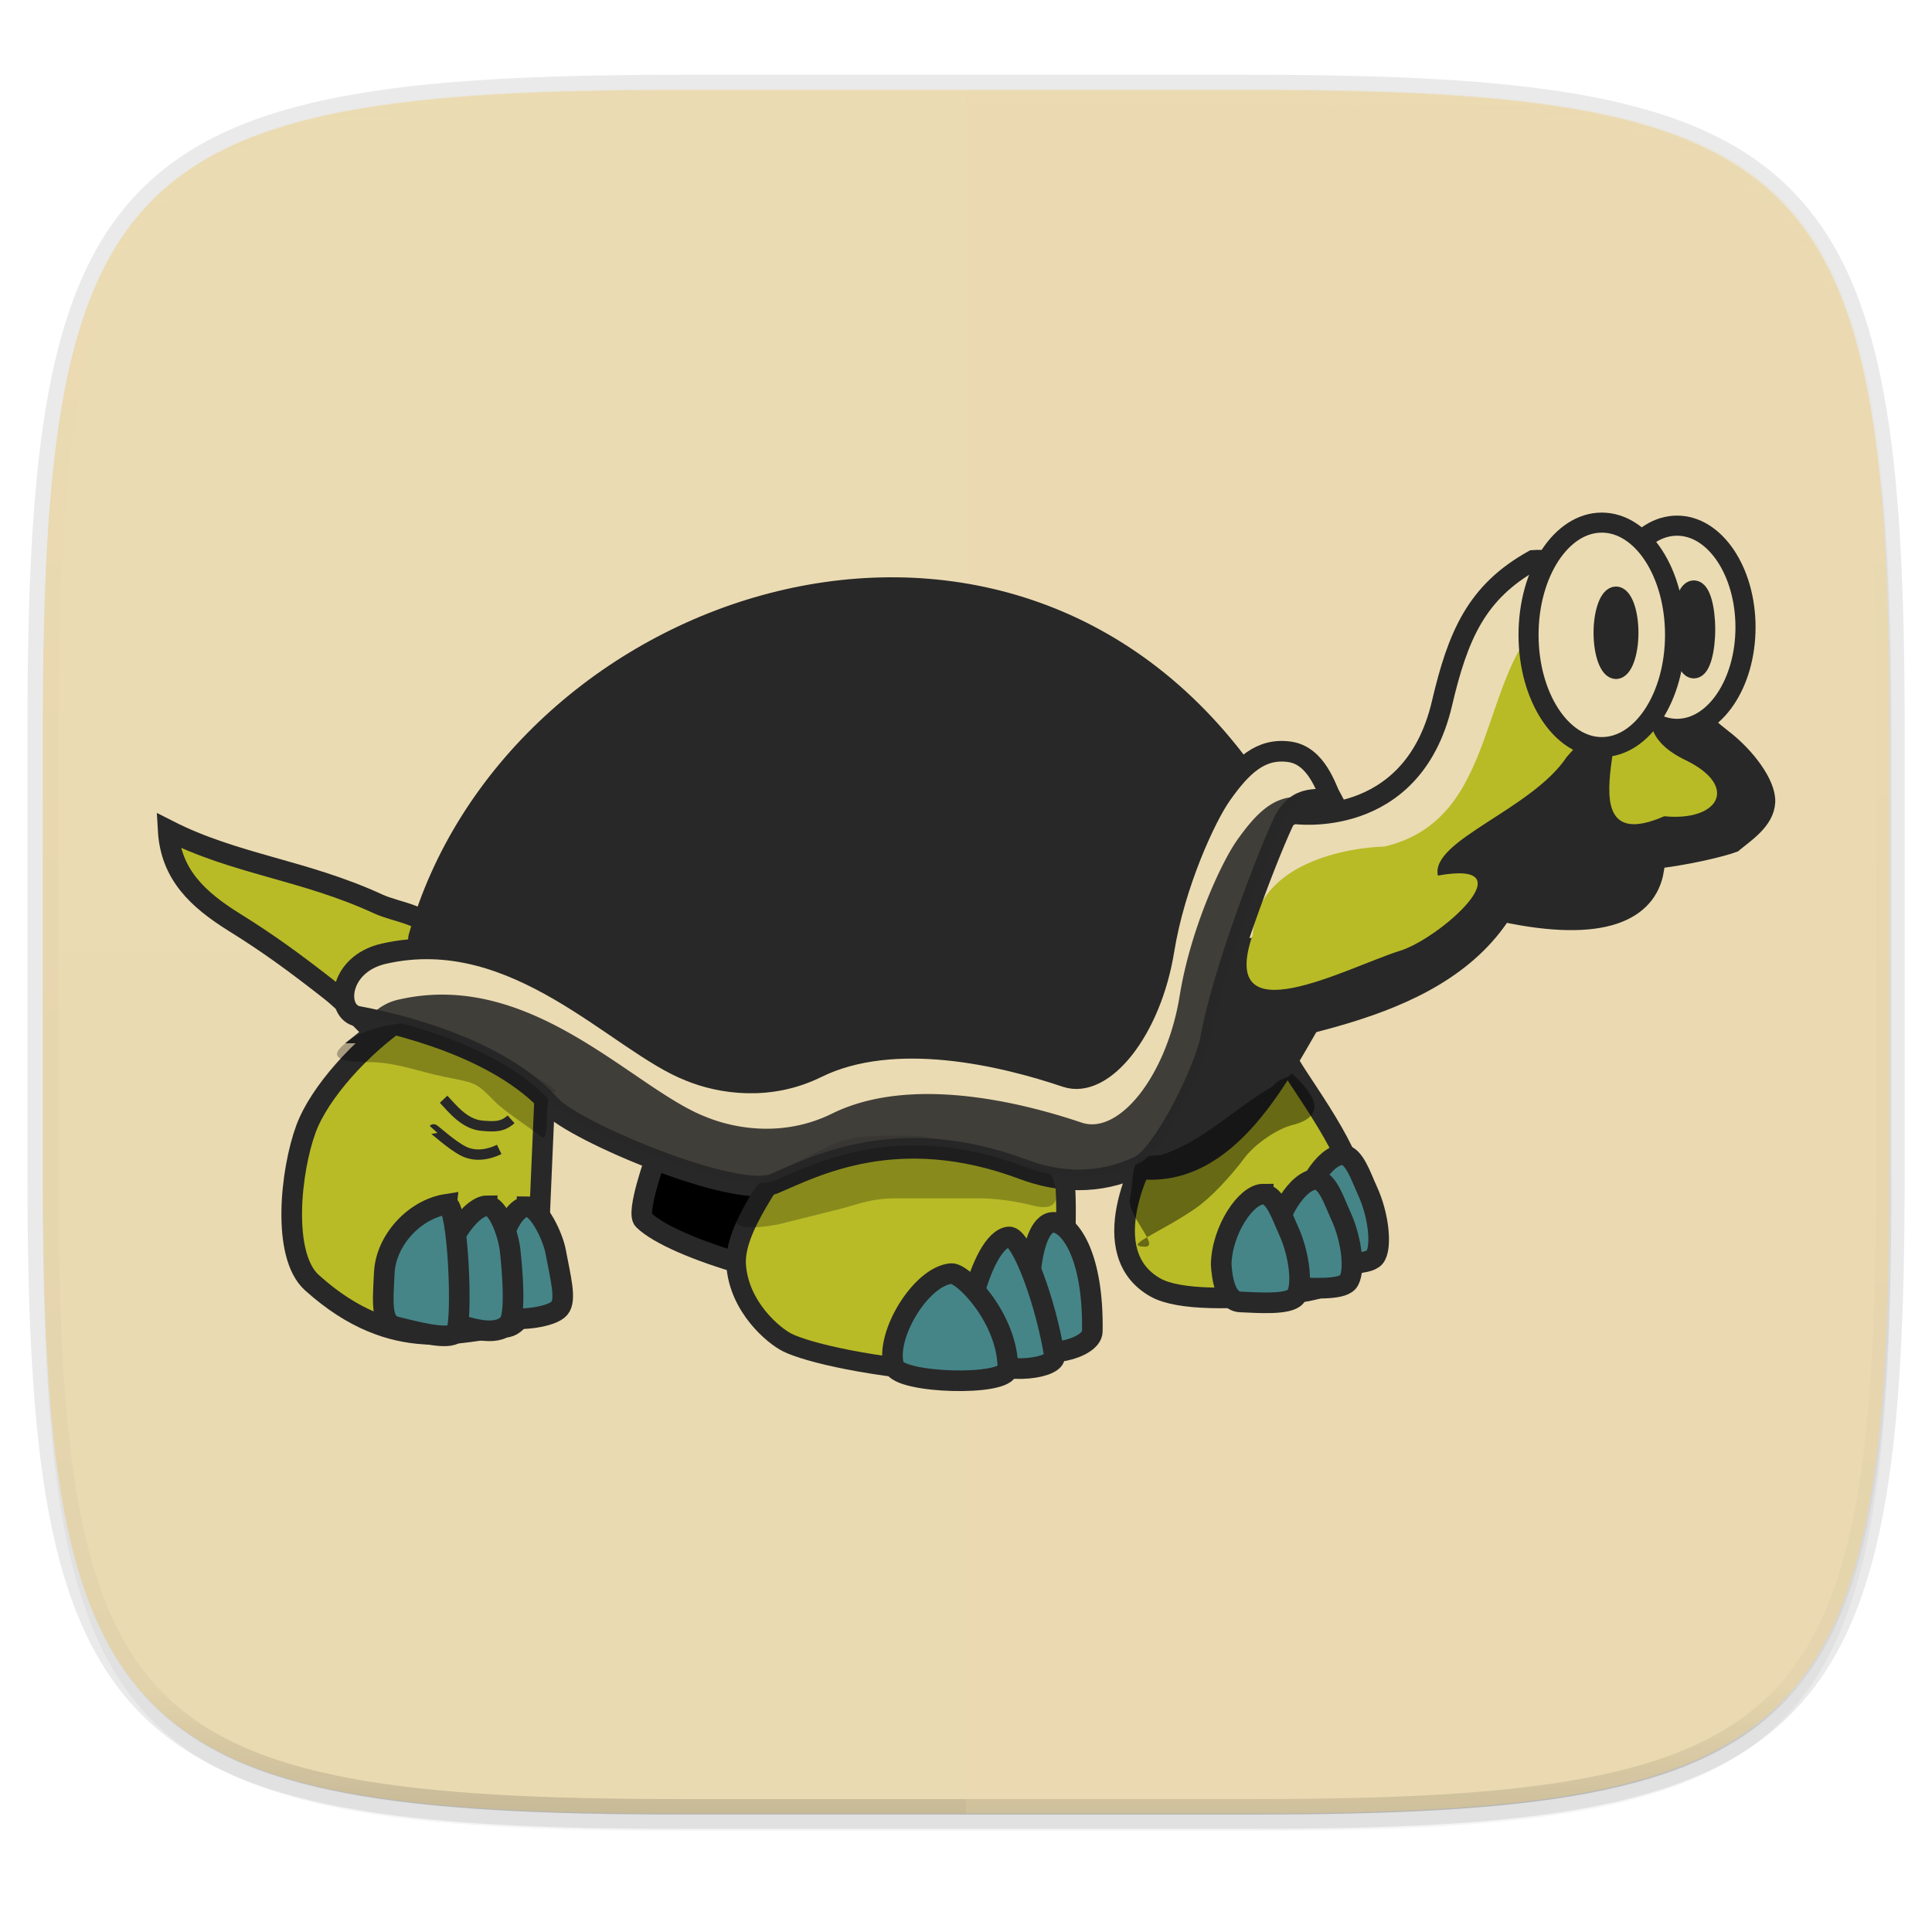
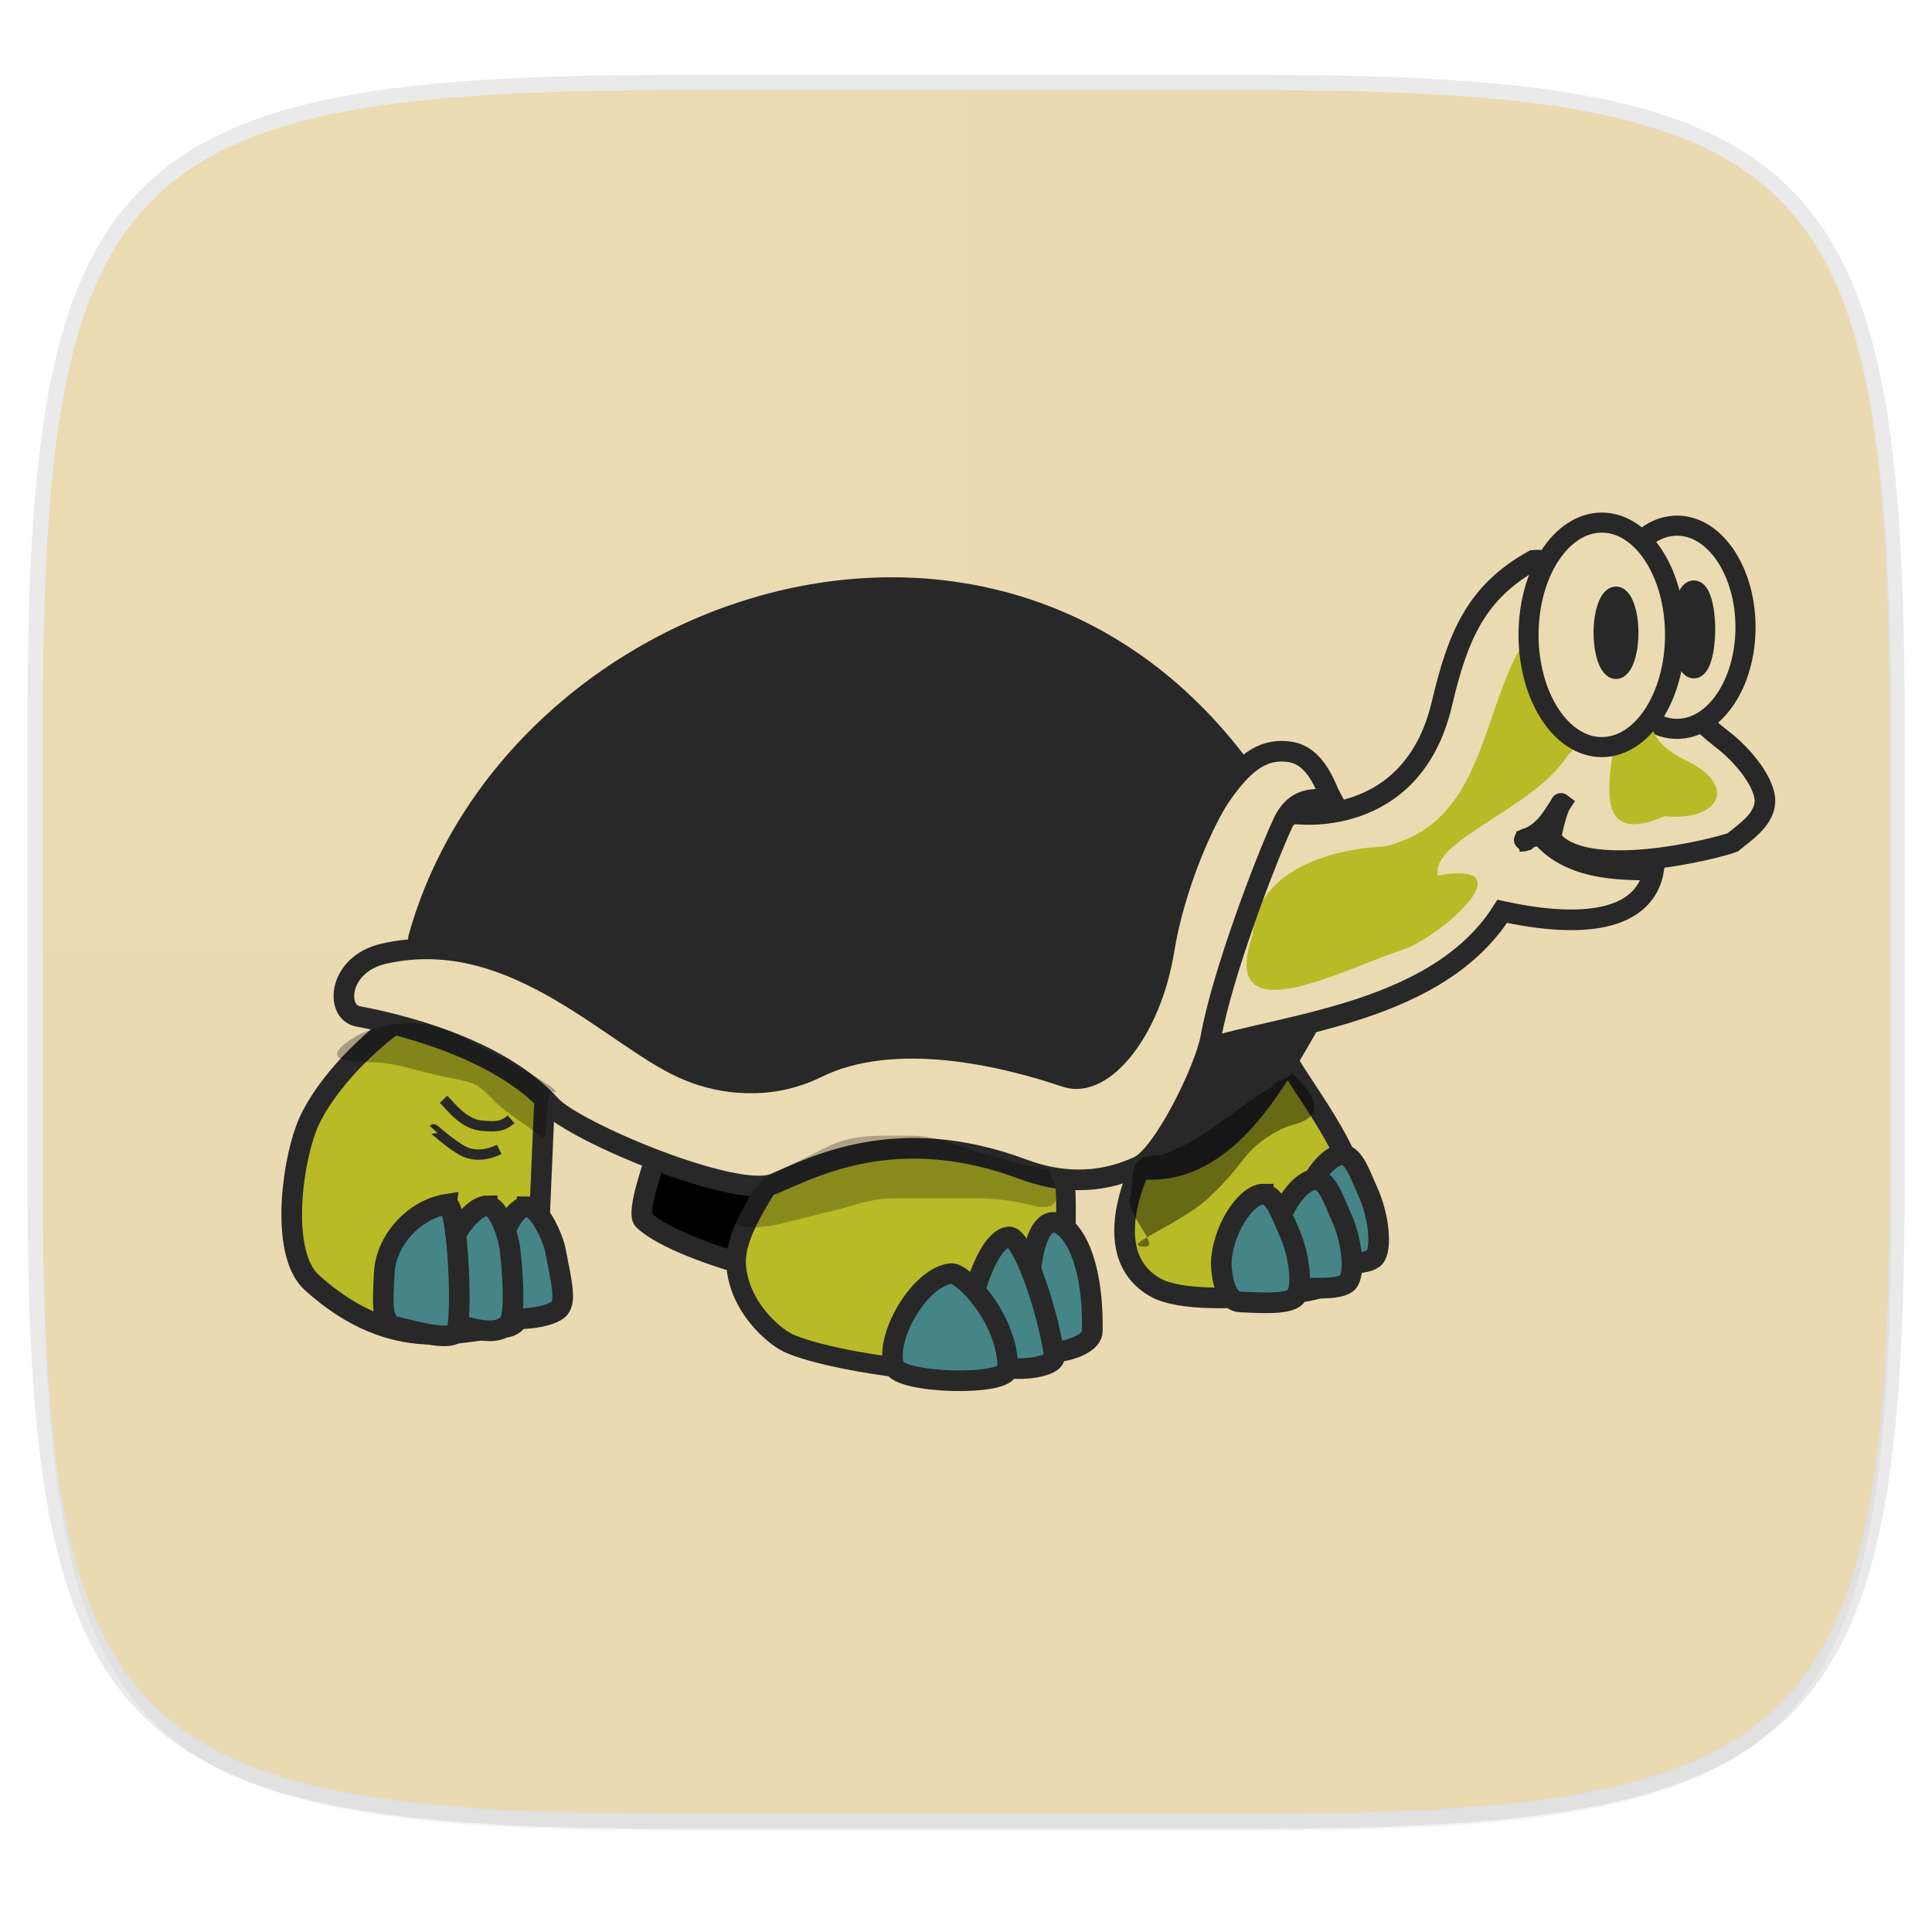
<svg xmlns="http://www.w3.org/2000/svg" width="256" height="256" viewBox="0 0 67.73 67.73">
  <defs>
    <linearGradient id="e" x1="296" x2="296" y1="-212" y2="236" gradientUnits="userSpaceOnUse">
      <stop offset="0" stop-color="#ebdbb2" />
      <stop offset=".125" stop-color="#ebdbb2" stop-opacity=".098" />
      <stop offset=".925" stop-opacity=".098" />
      <stop offset="1" stop-opacity=".498" />
    </linearGradient>
    <clipPath id="d">
      <path d="M361.938-212C507.235-212 528-191.287 528-46.125v116.25C528 215.286 507.235 236 361.937 236H214.063C68.766 236 48 215.286 48 70.125v-116.25C48-191.287 68.765-212 214.063-212z" fill="#b16286" />
    </clipPath>
    <linearGradient id="c" x1="88" x2="256" y1="28" y2="284" gradientTransform="matrix(.27 0 0 .27 -7.129 220.56)" gradientUnits="userSpaceOnUse">
      <stop offset="0" stop-color="#ebdbb2" />
      <stop offset="1" stop-color="#ebdbb2" />
    </linearGradient>
    <linearGradient id="f" x1="150.332" x2="153.462" y1="245.592" y2="244.329" gradientTransform="translate(-62.292 90.633) scale(.723)" gradientUnits="userSpaceOnUse">
      <stop offset="0" stop-color="#b8bb26" />
      <stop offset="1" stop-color="#b8bb26" />
    </linearGradient>
  </defs>
  <path transform="matrix(.27 0 0 .27 0 2.199)" d="M162.537 5.568c72.648 0 83.031 10.357 83.031 82.938v58.125c0 72.58-10.383 82.937-83.031 82.937H88.599c-72.648 0-83.031-10.357-83.031-82.937V88.506c0-72.581 10.383-82.938 83.031-82.938z" filter="url(#a)" opacity=".2" />
  <path d="M43.837 3.161c19.594 0 22.395 2.793 22.395 22.369v15.677c0 19.575-2.8 22.369-22.395 22.369H23.896c-19.594 0-22.394-2.794-22.394-22.37V25.53c0-19.576 2.8-22.369 22.394-22.369z" fill="none" opacity=".1" stroke-linecap="round" stroke-linejoin="round" stroke-width="1.079" stroke="#282828" />
  <path transform="matrix(.27 0 0 .27 0 2.199)" d="M162.537 3.568c72.648 0 83.031 10.357 83.031 82.938v58.125c0 72.58-10.383 82.937-83.031 82.937H88.599c-72.648 0-83.031-10.357-83.031-82.937V86.506c0-72.581 10.383-82.938 83.031-82.938z" filter="url(#b)" opacity=".1" />
  <path d="M43.837 232.428c19.594 0 22.395 2.793 22.395 22.369v15.676c0 19.576-2.8 22.37-22.395 22.37H23.896c-19.594 0-22.394-2.794-22.394-22.37v-15.676c0-19.576 2.8-22.37 22.394-22.37z" fill="url(#c)" transform="translate(0 -229.267)" />
-   <path transform="matrix(.135 0 0 .135 -4.971 31.75)" d="M361.938-212C507.235-212 528-191.287 528-46.125v116.25C528 215.286 507.235 236 361.937 236H214.063C68.766 236 48 215.286 48 70.125v-116.25C48-191.287 68.765-212 214.063-212z" clip-path="url(#d)" fill="none" opacity=".4" stroke-linecap="round" stroke-linejoin="round" stroke-width="8" stroke="url(#e)" />
  <path d="M23.896 63.576c-19.594 0-22.394-2.794-22.394-22.37v-7.838h64.73v7.839c0 19.575-2.8 22.369-22.395 22.369z" fill="#ebdbb2" opacity=".25" />
  <path d="M33.867 3.161v60.415h9.97c19.594 0 22.395-2.794 22.395-22.37V25.53c0-19.576-2.8-22.369-22.395-22.369z" fill="#ebdbb2" opacity=".2" />
  <g transform="translate(-1.836 -228.215)">
    <path d="M42.377 268.143c-.549.71-2.196 3.996-.03 5.21.816.457 2.74.432 4.746.204 2.955-.335 2.553-1.712 2.28-3.631-.23-1.623-2.235-4.04-2.512-4.768l-3.86-.602-.624 3.587z" fill-rule="evenodd" fill="url(#f)" stroke-width=".723" stroke="#282828" />
    <path d="M47.845 263.91c-1.283 2.214-3.138 5.857-6.392 5.23l1.095-4.778z" fill-rule="evenodd" fill="#282828" stroke-width=".723" stroke="#282828" />
    <path d="M47.2 256.74s4.138.61 5.186-3.86c.562-2.397 1.212-3.91 3.2-5.02 2.615-.198 3.78 4.1 6.603 6.255.847.646 1.547 1.611 1.52 2.21-.029.643-.722 1.081-1.132 1.422-.603.229-5.277 1.4-6.377-.149.13-.696.334-1.246.367-1.22-.402.622-.65 1.104-1.485 1.337.69-.055-.41.006.77-.224 1.113 1.39 3.307 1.181 3.954 1.236-.24 1.392-1.737 2.208-5.307 1.437-2.433 3.841-8.458 3.98-10.982 5.038-.068-3.624-.431-6.856 3.682-8.462z" fill-rule="evenodd" fill="#ebdbb2" stroke-width=".723" stroke="#282828" />
-     <path d="M60.542 252.082c-5.009.741-5.428 3.033-6.994 4.766-2.134 2.361-4.11 3.804-8.802 4.38-.008.758-1.086 2.998-1.07 3.81 2.523-1.06 8.555-1.201 10.987-5.043 3.57.772 5.074-.032 5.314-1.424-.647-.055-2.844.148-3.957-1.244a3.856 3.856 0 0 0-.475.113c.592-.258.83-.684 1.176-1.22-.033-.025-.231.524-.362 1.22 1.1 1.548 5.773.387 6.376.159.41-.341 1.102-.781 1.13-1.425.027-.599-.667-1.57-1.515-2.215-.689-.526-1.272-1.192-1.808-1.877zm-5.11 5.426c.042.02.164.02-.18.045.067-.019.12-.021.18-.045z" fill-rule="evenodd" fill="#282828" />
    <ellipse cx="60.628" cy="250.205" rx="2.4" ry="3.562" fill="#ebdbb2" stroke-width=".705" stroke="#282828" />
    <path d="M56.156 249.64c-2.572 2.23-1.71 7.292-5.788 8.253-1.228.028-4.46.555-4.612 3.074-1.264 3.638 3.268 1.181 5.132.588 1.401-.412 4.579-3.229 1.356-2.645-.273-1.232 3.298-2.314 4.521-4.165 3.994-4.543-.907 3.978 3.415 2.085 1.91.19 2.64-1.05.746-1.967-2.674-1.292.121-3.069-1.918-3.758-.074 3.317-1.34-1.78-2.852-1.465z" fill-rule="evenodd" fill="#b8bb26" />
    <ellipse cx="61.217" cy="250.28" rx=".388" ry="1.357" fill="#282828" stroke-width=".723" stroke="#282828" />
    <ellipse cx="57.99" cy="250.471" rx="2.568" ry="3.935" fill="#ebdbb2" stroke-width=".703" stroke="#282828" />
-     <path d="M14.966 264.427c-.363-.364-1.035-1.083-1.55-1.486-1.26-.984-2.148-1.636-3.36-2.39-1.288-.802-2.237-1.683-2.325-3.23 2.347 1.196 4.765 1.385 7.364 2.584.667.308 1.809.387 1.809 1.034 0 .763.055 1.44-.259 2.067-.182.364-1.29 1.109-1.68 1.421z" fill-rule="evenodd" fill="#b8bb26" stroke-width=".723" stroke="#282828" />
    <path d="M16.516 261.068c3.277-11.653 20.156-17.587 28.81-5.943.843 2.335-3.86 9.071-2.842 11.498-3.67 1.068-9.39-.382-13.824 1.292 0 0-5.56-1.988-6.976-2.971-1.301-.903-5.434-2.803-5.168-3.876z" fill="#282828" stroke-width=".723" stroke="#282828" />
    <path d="M24.817 268.82s-.688 1.905-.42 2.164c.537.52 1.922 1.098 3.488 1.55 1.566.452 1.64.452 2.455.194.757-.24.549-3.94.549-3.94l-6.072.032z" fill-rule="evenodd" stroke-width=".723" stroke="#282828" />
    <path d="M30.155 267.555c-1.195 2.03-2.61 3.713-2.51 5.028.109 1.45 1.3 2.452 1.795 2.699.694.345 2.98.899 6.093 1.082 2.586.152 3.697-1.275 3.674-5.842-.012-2.557-.673-2.705-.673-2.705z" fill-rule="evenodd" fill="#b8bb26" stroke-width=".687" stroke="#282828" />
    <path d="M15.902 263.943c-1.409.97-2.867 2.564-3.341 3.853-.533 1.45-.863 4.418.208 5.384 2.933 2.643 5.317 1.642 6.765 1.568 1.007-.052 1.175-2.749 1.213-3.797l.226-5.232z" fill-rule="evenodd" fill="#b8bb26" stroke-width=".723" stroke="#282828" />
    <path d="M15.295 261.648c4.65-1.054 8.195 3.137 10.728 4.117 1.063.436 2.774.706 4.44-.115 2.725-1.345 6.553-.42 8.744.32 1.31.441 2.98-1.63 3.435-4.439.378-2.335 1.465-4.685 2.02-5.467.707-.997 1.363-1.635 2.381-1.493.96.133 1.292 1.322 1.448 1.604-.357.162-1.169-.21-1.682.896-.626 1.348-2.13 5.318-2.523 7.503-.21 1.162-1.681 4.13-2.524 4.526-1.447.68-2.856.558-4.058.107-4.419-1.656-7.344-.081-8.724.501-1.343.567-7.021-1.83-7.829-2.729-1.865-2.076-5.476-2.892-6.767-3.133-.807-.152-.7-1.833.91-2.198z" fill-rule="evenodd" fill="#ebdbb2" stroke-width=".723" stroke="#282828" />
    <ellipse cx="58.488" cy="250.398" rx=".487" ry="1.322" fill="#282828" stroke-width=".6" stroke="#282828" />
    <path d="M48.894 268.696c.415 0 .657.782.868 1.234.435.934.516 2.063.265 2.36-.253.299-1.343.211-1.938.186-.529-.022-.643-.856-.67-1.316.026-1.209.879-2.463 1.475-2.464z" fill-rule="evenodd" fill="#458588" stroke-width=".723" stroke="#282828" />
    <path d="M47.957 269.564c.416 0 .657.782.868 1.234.436.934.517 2.063.265 2.36-.252.298-1.342.211-1.938.186-.528-.022-.642-.856-.669-1.316.026-1.209.878-2.463 1.474-2.464z" fill-rule="evenodd" fill="#458588" stroke-width=".723" stroke="#282828" />
    <path d="M46.122 270.077c.416 0 .657.781.868 1.234.435.934.517 2.063.265 2.36-.253.298-1.342.21-1.938.186-.529-.022-.643-.857-.67-1.317.026-1.208.879-2.463 1.475-2.463zM38.85 271.076c.523.104 1.323 1.2 1.279 3.814-.01.627-1.879 1.027-2.056.41-.307-1.07-.221-4.424.777-4.224z" fill-rule="evenodd" fill="#458588" stroke-width=".723" stroke="#282828" />
    <path d="M37.205 271.578c.437-.041 1.3 2.29 1.599 4.18.06.376-1.5.725-2.969.068-.476-.213.34-4.15 1.37-4.248z" fill-rule="evenodd" fill="#458588" stroke-width=".723" stroke="#282828" />
    <path d="M35.182 272.863c.414-.036 1.993 1.584 1.987 3.334-.002.628-3.815.524-3.997-.091-.317-1.07.951-3.151 2.01-3.243zM20.314 270.518c.416 0 .906 1.066.998 1.557.177.95.387 1.708.135 2.005-.252.298-1.358.454-1.938.315-.528-.127-.32-.76-.346-1.155.026-1.208.555-2.722 1.151-2.722z" fill-rule="evenodd" fill="#458588" stroke-width=".723" stroke="#282828" />
    <path d="M18.915 270.486c.416 0 .749 1.06.804 1.557.08.724.213 2.307-.059 2.586-.478.492-1.422.099-2.002-.04-.529-.127-.32-1.084-.346-1.478.025-1.209 1.007-2.625 1.603-2.626z" fill-rule="evenodd" fill="#458588" stroke-width=".723" stroke="#282828" />
    <path d="M17.493 270.433c.41-.064.577 4.201.325 4.498-.252.298-1.52-.063-2.1-.201-.528-.127-.466-.795-.41-1.898.057-1.136 1.054-2.224 2.185-2.4z" fill-rule="evenodd" fill="#458588" stroke-width=".723" stroke="#282828" />
    <path d="M43.495 266.788c1.281-.242 2.517-.515 3.29-1.096M42.662 268.126c1.122 0 1.97-.366 2.843-.699" fill="none" stroke-width=".723" stroke="#282828" />
    <path transform="translate(7.334 246.184) scale(.723)" d="M43.227 31.823c-.744-.01-2.05-.468-3.035-.714-1.242-.31-2.282-.893-3.572-.893-1.527 0-2.835-.1-4.107.535l-2.857 1.429c-.64.32-1 1.215-1.429 1.786-.801 1.069 1.75.59 1.965.535l2.857-.714c1.039-.26 1.545-.536 2.857-.536h3.928c.905 0 1.831.146 2.68.358 1.399.35 1.268-.678.713-1.786z" fill-rule="evenodd" filter="url(#g)" opacity=".51" />
    <path transform="translate(7.334 246.184) scale(.723)" d="M19.12 28.073c1.041.26-1.719-1.306-2.678-1.786-1.134-.567-2.014-1.128-3.215-1.428-1.319-.33-2.994.19-3.571.535-1.388.833-1.202 1.25.536 1.25 1.424 0 2.445.454 3.75.715 1.621.324 1.516.266 2.5 1.25.455.455 2.014 1.479 2.142 1.607.521.52.157-1.512.536-2.143z" fill-rule="evenodd" filter="url(#h)" opacity=".534" />
    <path d="M47.135 265.848c.435.435 1.513 1.43 0 1.809-.48.12-1.271.618-1.68 1.163-.456.607-1.153 1.38-1.732 1.774-1.285.875-2.547 1.306-1.756 1.326.57.014-.632-1.102-.517-1.68.2-1.003-.107-1.527 1.06-1.527 1.43-.428 2.602-1.638 3.934-2.412.275-.319.475-.238.69-.453z" fill-rule="evenodd" opacity=".438" />
    <path d="M17.387 266.751c.313.33.732.875 1.342.928.447.038.717.05 1.024-.224M17.035 267.807c.018-.02.61.544 1.055.767.345.172.783.16 1.247-.064" fill="none" stroke-width=".362" stroke="#282828" />
-     <path d="M47.217 256.153c-.817.041-1.393.643-2.012 1.515-.554.782-1.634 3.114-2.012 5.449-.454 2.809-2.126 4.895-3.437 4.454-2.19-.739-6.023-1.662-8.75-.317-1.665.822-3.367.55-4.43.113-2.533-.98-6.088-5.169-10.74-4.115a1.85 1.85 0 0 0-1.017.588c1.504.31 4.636 1.119 6.353 3.03.807.899 6.48 3.302 7.823 2.735 1.38-.582 4.308-2.153 8.727-.497 1.202.45 2.6.567 4.047-.113.842-.396 2.323-3.36 2.532-4.522.393-2.185 1.884-6.158 2.51-7.506.23-.496.531-.686.813-.769-.016-.002-.028-.019-.045-.021a1.982 1.982 0 0 0-.362-.022z" fill-rule="evenodd" fill="#282828" opacity=".87" />
  </g>
</svg>